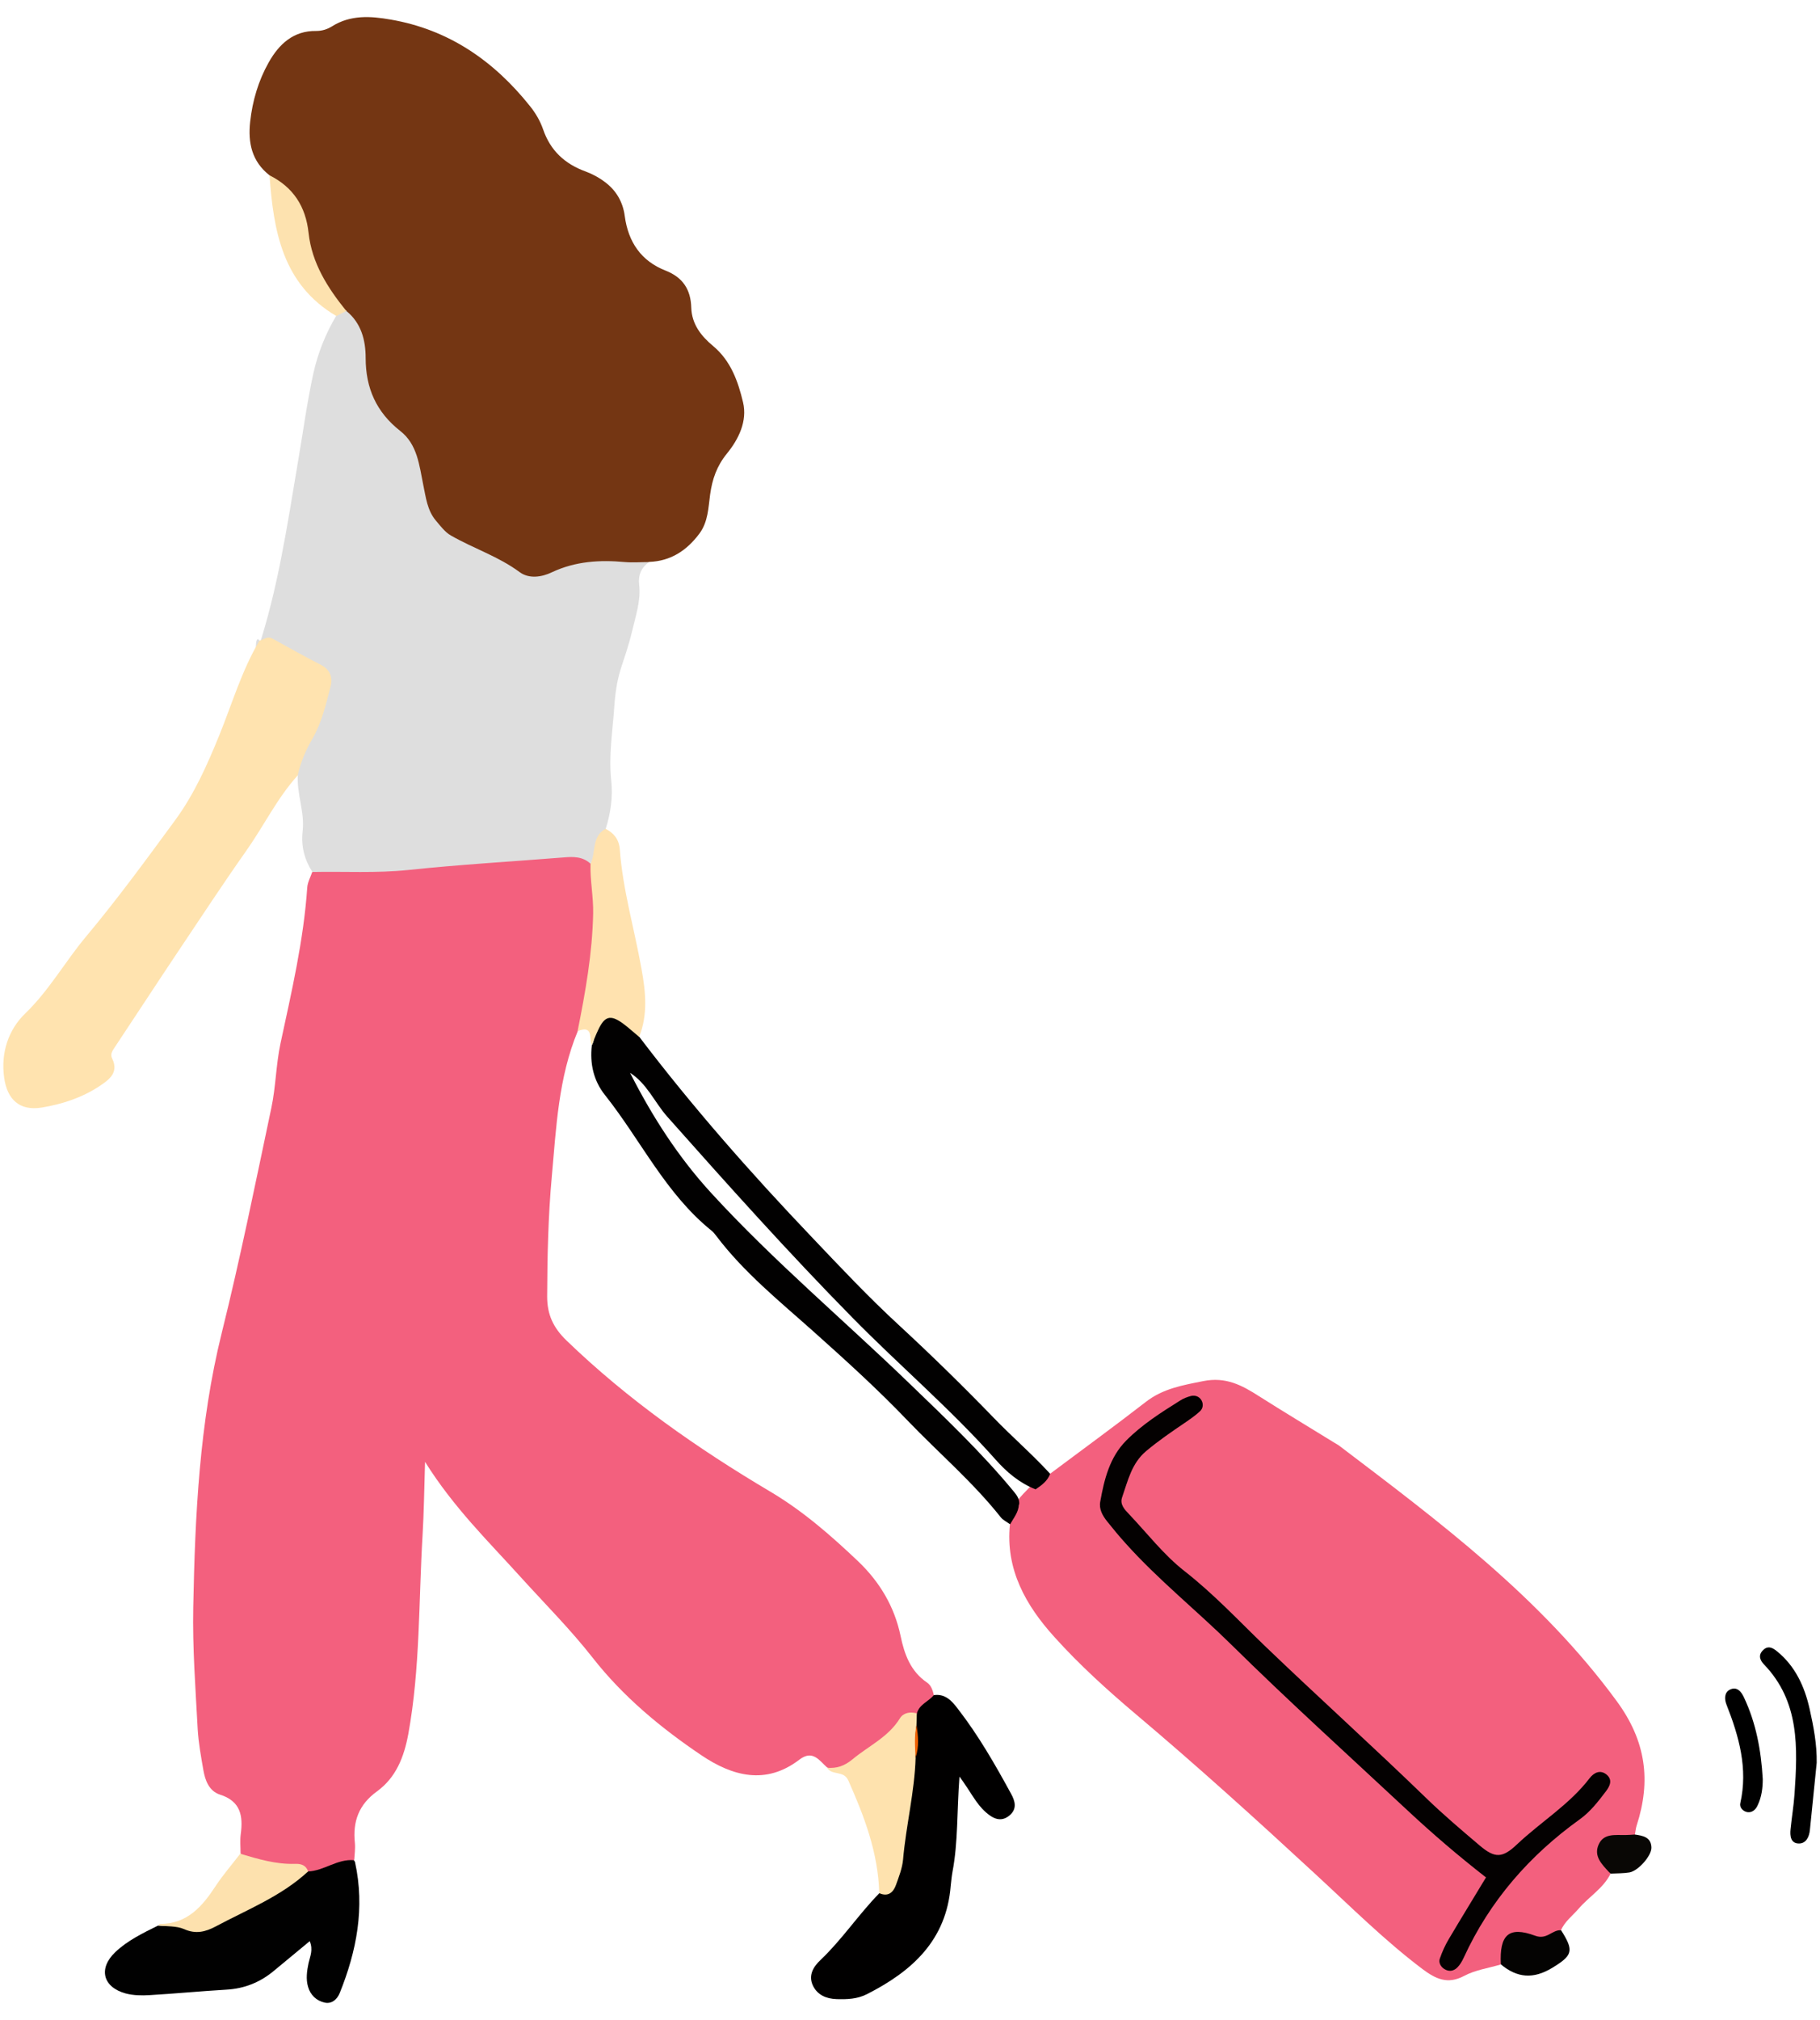
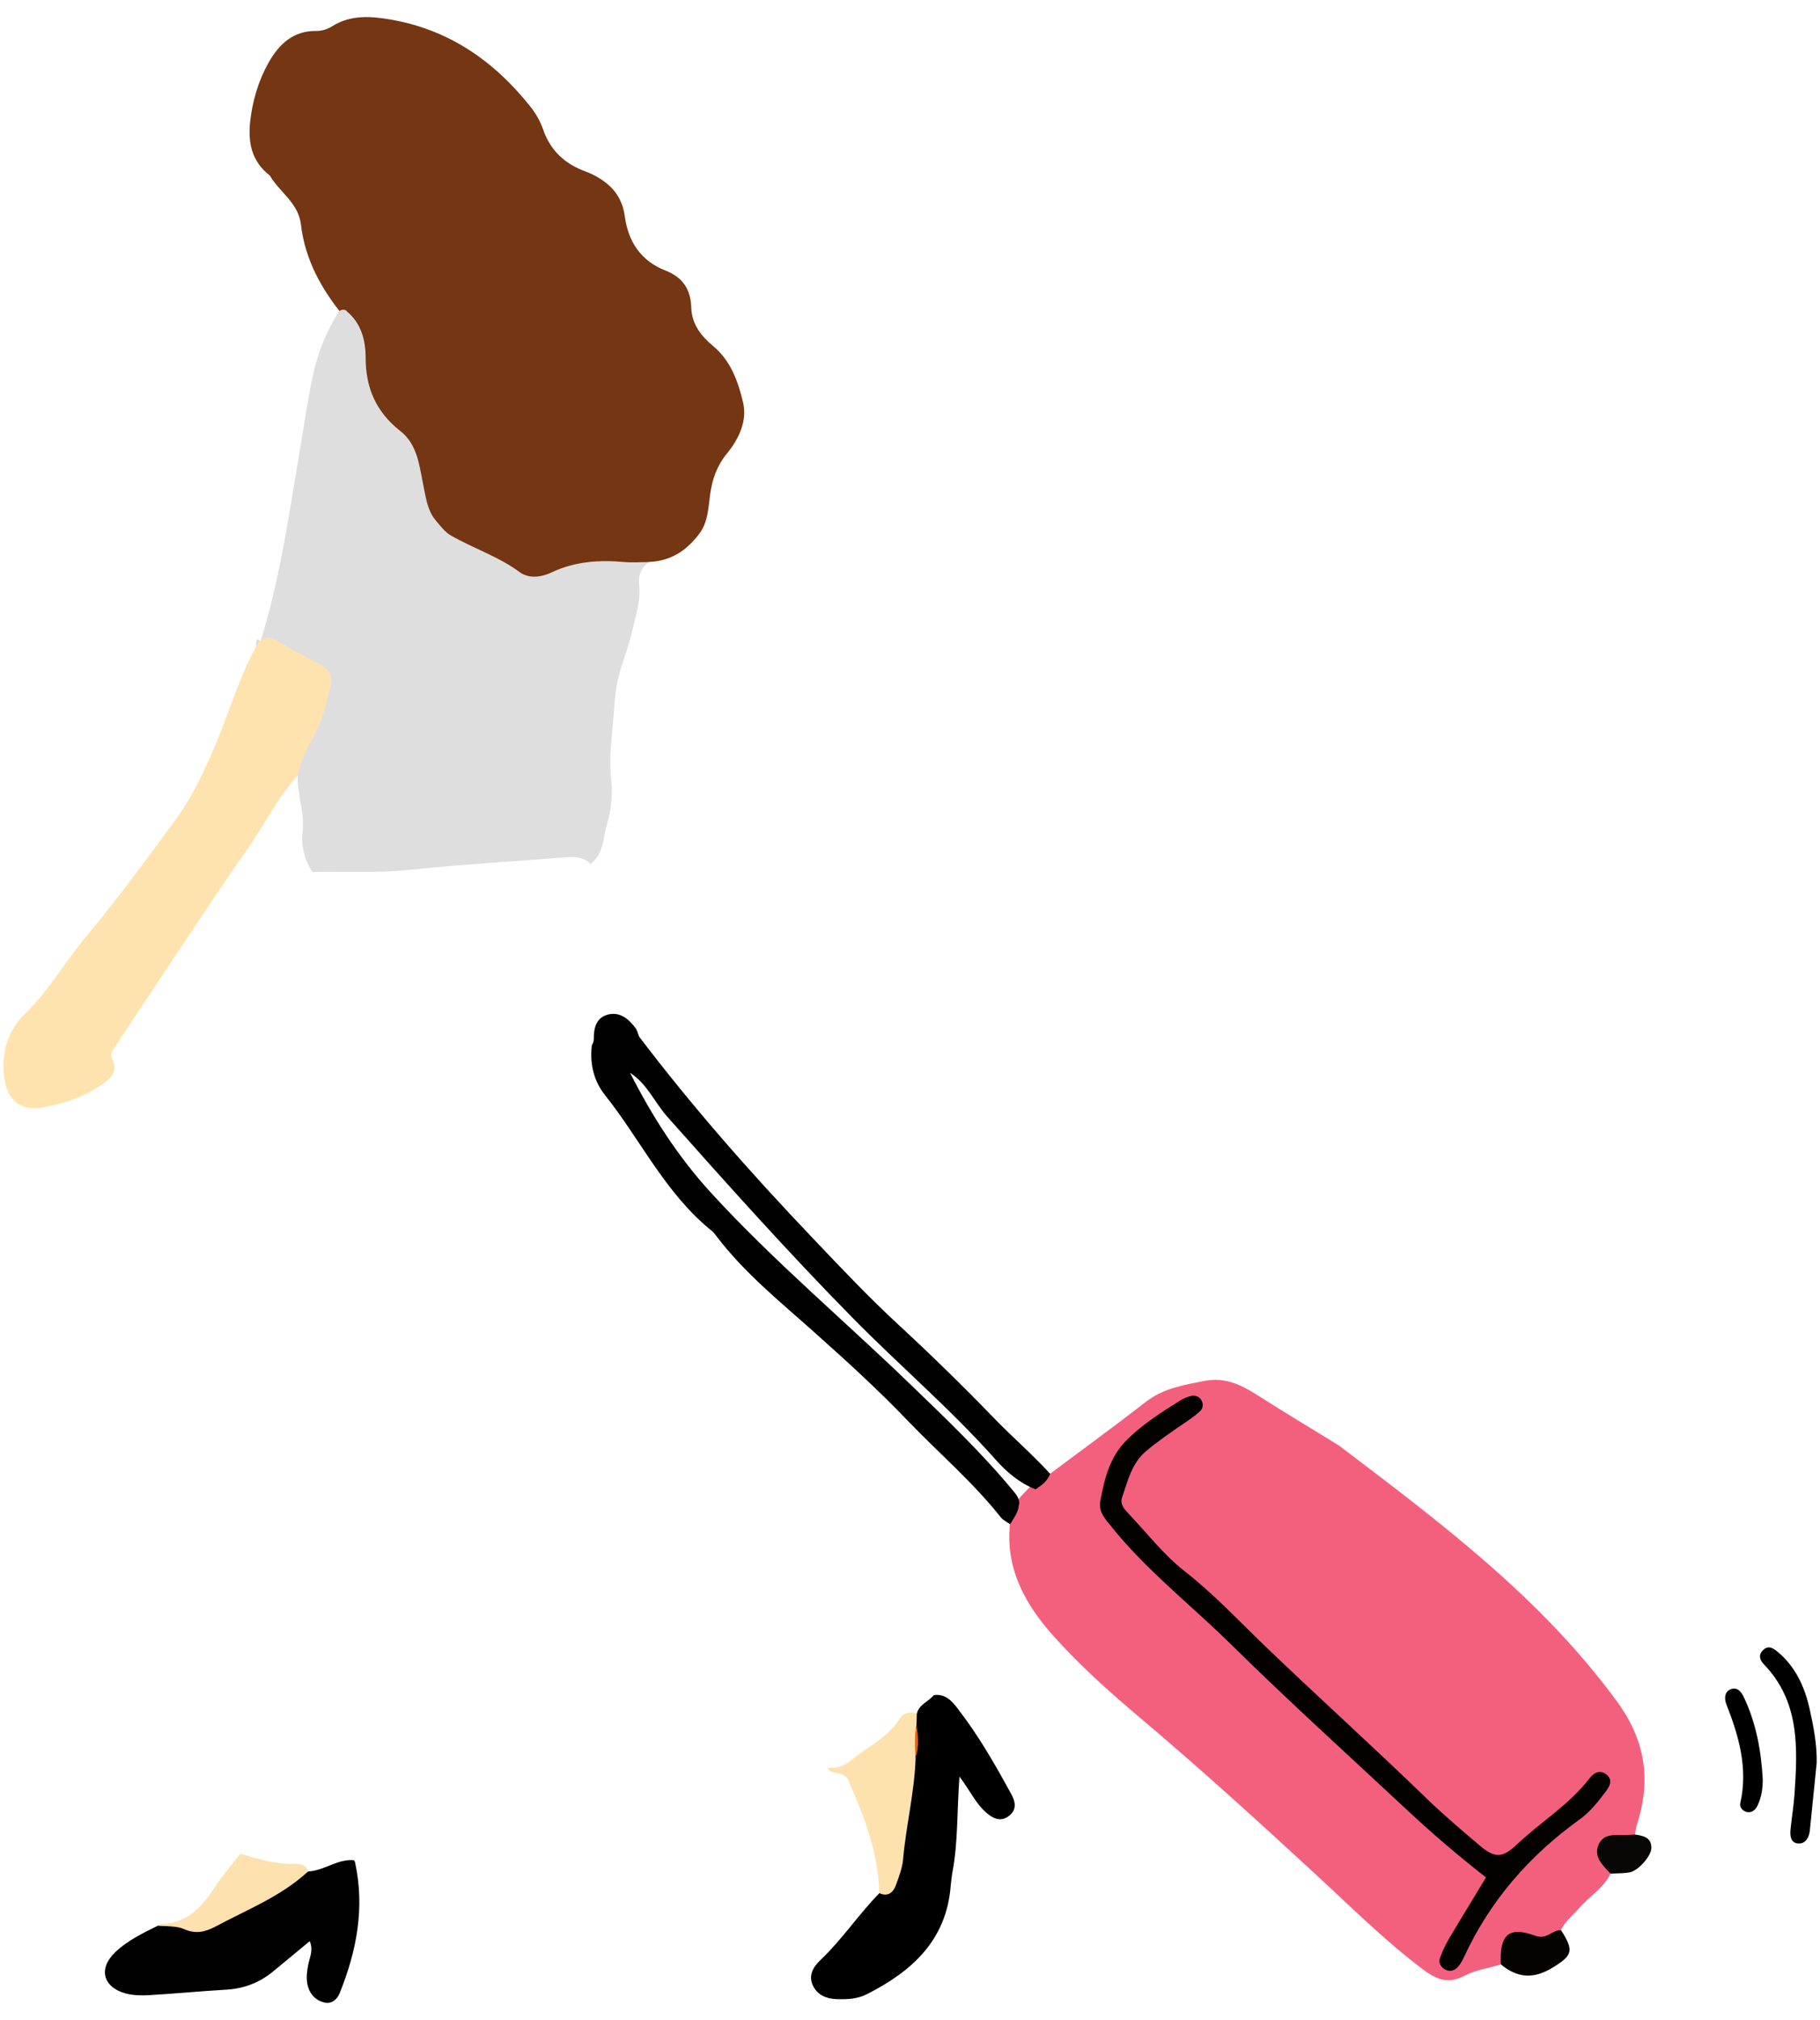
<svg xmlns="http://www.w3.org/2000/svg" id="_イヤー_2" viewBox="0 0 110 122">
  <defs>
    <style>.cls-1{fill:none;opacity:.5;}.cls-2{fill:#040302;}.cls-3{fill:#040101;}.cls-4{fill:#010101;}.cls-5{fill:#010000;}.cls-6{fill:#020101;}.cls-7{fill:#ef6000;}.cls-8{fill:#ffe3af;}.cls-9{fill:#ffe2af;}.cls-10{fill:#fee2ae;}.cls-11{fill:#f3607e;}.cls-12{fill:#fde2af;}.cls-13{fill:#fde1ae;}.cls-14{fill:#743613;}.cls-15{fill:#dedede;}.cls-16{fill:#090705;}</style>
  </defs>
  <g id="contents">
    <g>
      <g>
        <g>
-           <path class="cls-11" d="M34.92,62.28c-1.17,2.82-1.3,5.81-1.57,8.79-.22,2.42-.27,4.83-.28,7.24,0,1.08,.36,1.88,1.17,2.66,3.71,3.58,7.9,6.51,12.32,9.13,1.96,1.16,3.68,2.66,5.33,4.23,1.28,1.23,2.17,2.71,2.54,4.48,.23,1.11,.6,2.14,1.6,2.82,.25,.17,.34,.46,.41,.75,.02,.64-.55,.87-.89,1.27-1.45,.56-2.24,2-3.6,2.72-.66,.35-1.21,.72-1.96,.39-.48-.43-.87-1.09-1.68-.47-2.03,1.55-4.05,.99-5.92-.27-2.45-1.65-4.74-3.55-6.57-5.89-1.35-1.72-2.89-3.26-4.35-4.87-1.94-2.15-4.03-4.17-5.78-6.96-.05,1.71-.07,3.07-.15,4.43-.24,4-.14,8.03-.86,12-.26,1.4-.74,2.63-1.89,3.47-1.11,.8-1.48,1.83-1.34,3.13,.03,.33-.02,.68-.04,1.01-.87,.64-1.81,1.02-2.91,.89-.74-.38-1.59-.24-2.36-.46-.59-.16-1.22-.24-1.6-.82,0-.39-.04-.78,.01-1.16,.15-1.1,0-1.99-1.25-2.39-.66-.21-.9-.85-1.01-1.49-.14-.81-.29-1.62-.34-2.44-.13-2.46-.32-4.93-.27-7.4,.11-5.56,.37-11.1,1.72-16.55,1.12-4.5,2.04-9.06,3-13.6,.27-1.27,.28-2.6,.55-3.88,.67-3.12,1.4-6.23,1.62-9.43,.02-.32,.2-.64,.31-.96,.32-.37,.76-.42,1.19-.42,4.3-.04,8.57-.44,12.84-.87,.98-.1,2.04-.26,2.9,.53,.98,2.34,.32,4.74,.16,7.1-.08,1.13-.29,2.29-1.03,3.25Z" />
          <path class="cls-11" d="M63.45,89.03c1.94-1.45,3.89-2.87,5.8-4.35,1.04-.81,2.23-1.01,3.48-1.26,1.36-.27,2.33,.25,3.36,.91,1.51,.96,3.05,1.88,4.57,2.82,.08,.05,.17,.1,.25,.15,6.09,4.62,12.21,9.18,16.81,15.46,1.76,2.4,2.08,4.79,1.2,7.5-.06,.18-.07,.38-.11,.57-.08,.12-.19,.21-.33,.25q-1.57,.52-1.14,2.1c-.44,.88-1.3,1.38-1.92,2.1-.37,.43-.85,.78-1.08,1.32-.24,.45-.64,.87-1.12,.68-1.45-.56-2.09,.17-2.52,1.38-.74,.22-1.54,.33-2.21,.69-1,.53-1.72,.18-2.51-.41-2.32-1.75-4.37-3.8-6.5-5.76-3.55-3.28-7.13-6.52-10.82-9.63-1.73-1.46-3.43-3-4.94-4.68-1.71-1.89-2.96-4.07-2.68-6.8-.07-.49,.14-.9,.37-1.31,.26-.38,.6-.69,.91-1.02,.34-.3,.61-.7,1.13-.71Z" />
          <path class="cls-14" d="M16.29,10.59c-1.07-.84-1.31-1.96-1.17-3.24,.14-1.27,.5-2.48,1.12-3.58,.62-1.1,1.49-1.92,2.87-1.9,.36,0,.67-.1,.96-.28,1.11-.7,2.33-.62,3.53-.41,3.51,.6,6.25,2.49,8.44,5.24,.33,.41,.61,.89,.78,1.38,.44,1.29,1.31,2.1,2.58,2.56,.4,.15,.8,.36,1.14,.62,.7,.51,1.11,1.22,1.22,2.07,.21,1.57,.99,2.72,2.48,3.3,1.04,.41,1.51,1.15,1.54,2.23,.03,1.01,.61,1.73,1.32,2.32,1.08,.9,1.51,2.15,1.81,3.4,.27,1.14-.27,2.23-.97,3.09-.62,.76-.89,1.55-1.02,2.48-.11,.8-.12,1.64-.64,2.35-.77,1.03-1.73,1.67-3.04,1.72-.77,.34-1.58,.41-2.41,.37-1.03-.04-2.02,.07-2.98,.49-1.32,.58-2.55,.36-3.67-.53-.34-.27-.68-.57-1.1-.69-2.42-.7-3.66-2.34-4-4.79-.16-1.12-.66-2.13-1.54-2.89-1.22-1.05-1.73-2.42-1.83-3.97-.06-1.04-.29-2.01-.95-2.84-1.33-1.62-2.32-3.4-2.57-5.52-.15-1.32-1.3-1.96-1.89-2.98Z" />
          <path class="cls-15" d="M20.93,18.78c.9,.73,1.17,1.76,1.17,2.84,0,1.83,.65,3.28,2.09,4.41,1.04,.81,1.15,2.08,1.39,3.25,.16,.76,.24,1.54,.76,2.16,.28,.33,.56,.71,.92,.91,1.36,.78,2.87,1.26,4.15,2.21,.56,.41,1.32,.31,1.96,0,1.41-.66,2.88-.75,4.4-.61,.48,.04,.97,0,1.45,0-.46,.34-.66,.79-.59,1.37,.11,.93-.19,1.8-.4,2.7-.51,2.15-.94,2.4-1.1,4.63-.1,1.49-.35,2.99-.19,4.46,.11,1.04-.03,1.99-.33,2.95-.16,.77-.21,1.58-.91,2.12-.47-.45-1.05-.44-1.63-.39-3.13,.25-6.28,.43-9.4,.76-1.93,.2-3.86,.08-5.79,.12-.48-.75-.69-1.56-.59-2.45,.14-1.16-.36-2.25-.29-3.4-.44-.77,.09-1.37,.37-2,1.92-4.42,1.85-4.01-2.31-5.92-.13-.06-.26-.12-.38-.21-.28-.44-.26,1.04-.09,.53,1.21-3.67,1.77-7.48,2.41-11.27,.31-1.8,.55-3.62,.94-5.4,.27-1.22,.74-2.4,1.39-3.49,.12-.25,.28-.44,.6-.31Z" />
          <path class="cls-8" d="M15.67,38.71c.26-.08,.5-.31,.81-.13,.96,.53,1.92,1.07,2.9,1.57,.59,.3,.74,.78,.6,1.32-.28,1.07-.53,2.16-1.08,3.12-.42,.72-.73,1.45-.91,2.25-1.24,1.37-2.04,3.04-3.1,4.54-1.39,1.97-2.71,3.98-4.05,5.98-1.32,1.97-2.61,3.95-3.92,5.92-.14,.21-.27,.41-.14,.66,.42,.86-.21,1.29-.76,1.66-1.06,.7-2.27,1.1-3.51,1.3-1.32,.21-2.08-.48-2.26-1.82-.21-1.51,.27-2.9,1.28-3.87,1.45-1.4,2.41-3.14,3.68-4.65,1.89-2.26,3.63-4.64,5.37-7.01,1.16-1.58,1.94-3.34,2.67-5.13,.78-1.92,1.36-3.92,2.43-5.72Z" />
          <path class="cls-6" d="M61.58,90.88c-.02,.47-.32,.81-.53,1.19-.19-.14-.43-.25-.57-.43-1.69-2.13-3.76-3.89-5.63-5.84-1.8-1.88-3.74-3.64-5.69-5.38-2.04-1.82-4.2-3.56-5.87-5.77-.09-.12-.18-.23-.29-.32-2.77-2.23-4.27-5.46-6.43-8.18-.69-.86-.93-1.9-.8-3.01,.07-.12,.12-.25,.12-.4-.01-.67,.16-1.28,.86-1.46,.73-.18,1.25,.27,1.67,.83,.11,.15,.13,.35,.22,.52,3.22,4.24,6.74,8.23,10.41,12.08,1.73,1.82,3.45,3.65,5.31,5.36,1.95,1.8,3.86,3.67,5.71,5.58,1.11,1.15,2.32,2.19,3.4,3.37-.16,.44-.51,.69-.88,.94-.97-.38-1.76-1.05-2.42-1.8-2.7-3.04-5.8-5.67-8.65-8.57-3.87-3.93-7.54-8.03-11.2-12.15-.76-.86-1.21-1.98-2.24-2.64,1.34,2.64,2.93,5.12,4.95,7.31,3.73,4.06,7.95,7.61,11.91,11.43,2.18,2.1,4.39,4.2,6.33,6.55,.19,.23,.36,.46,.33,.78Z" />
-           <path class="cls-5" d="M55.42,103.48c.15-.54,.7-.7,1.02-1.09,.69-.1,1.09,.35,1.44,.81,1.25,1.61,2.26,3.37,3.23,5.15,.25,.45,.37,.92-.1,1.31-.52,.43-1,.18-1.42-.19-.61-.53-.94-1.28-1.6-2.16-.16,2.13-.08,3.95-.42,5.74-.05,.28-.08,.57-.11,.86-.26,3.29-2.34,5.16-5.06,6.54-.59,.3-1.21,.32-1.84,.3-.62-.02-1.16-.25-1.43-.82-.29-.62,.03-1.14,.47-1.55,1.3-1.24,2.29-2.74,3.54-4.02,.72-.65,.96-1.51,1.08-2.43,.24-1.8,.53-3.59,.73-5.4,.29-.85,.09-1.74,.24-2.6,.04-.16,.12-.3,.23-.43Z" />
+           <path class="cls-5" d="M55.42,103.48c.15-.54,.7-.7,1.02-1.09,.69-.1,1.09,.35,1.44,.81,1.25,1.61,2.26,3.37,3.23,5.15,.25,.45,.37,.92-.1,1.31-.52,.43-1,.18-1.42-.19-.61-.53-.94-1.28-1.6-2.16-.16,2.13-.08,3.95-.42,5.74-.05,.28-.08,.57-.11,.86-.26,3.29-2.34,5.16-5.06,6.54-.59,.3-1.21,.32-1.84,.3-.62-.02-1.16-.25-1.43-.82-.29-.62,.03-1.14,.47-1.55,1.3-1.24,2.29-2.74,3.54-4.02,.72-.65,.96-1.51,1.08-2.43,.24-1.8,.53-3.59,.73-5.4,.29-.85,.09-1.74,.24-2.6,.04-.16,.12-.3,.23-.43" />
          <path class="cls-4" d="M18.62,113.04c.97-.04,1.77-.77,2.77-.68,.02,.04,.06,.08,.07,.13,.6,2.74,.1,5.35-.93,7.9-.15,.37-.48,.67-.91,.57-.5-.11-.86-.46-1-.95-.14-.47-.07-.96,.03-1.44,.09-.4,.29-.79,.07-1.32-.74,.61-1.44,1.19-2.14,1.77-.84,.71-1.8,1.1-2.91,1.16-1.54,.09-3.08,.24-4.63,.33-.48,.03-.98,.02-1.44-.1-1.39-.38-1.67-1.51-.63-2.5,.74-.7,1.67-1.15,2.58-1.6,3.09,.22,5.59-1.22,8.02-2.86,.32-.22,.61-.49,1.05-.4Z" />
-           <path class="cls-9" d="M38.63,62.63c-.33-.27-.64-.56-.98-.81-.76-.55-1.11-.45-1.51,.42-.14,.29-.25,.6-.38,.9-.16-.41,.12-1.25-.85-.86,.47-2.34,.89-4.69,.94-7.1,.02-1.02-.19-2-.16-3,.34-.69,.05-1.65,.91-2.12,.5,.26,.81,.63,.86,1.24,.18,2.45,.88,4.8,1.31,7.21,.25,1.37,.4,2.77-.14,4.12Z" />
          <path class="cls-10" d="M55.34,106.15c-.06,2.08-.58,4.11-.76,6.18-.05,.52-.25,1.03-.43,1.53-.17,.47-.49,.72-1.01,.49-.06-2.43-.9-4.63-1.87-6.81-.28-.62-.99-.28-1.28-.76,.58,.04,1.03-.1,1.53-.51,.97-.81,2.17-1.34,2.87-2.48,.21-.34,.62-.41,1.02-.3,0,.24-.01,.48-.02,.72-.11,.65,0,1.3-.06,1.95Z" />
          <path class="cls-13" d="M18.62,113.04c-1.62,1.5-3.67,2.3-5.58,3.32-.62,.33-1.21,.48-1.92,.16-.46-.2-1.04-.15-1.56-.22,.04-.03,.07-.09,.11-.09,1.65,0,2.56-1.06,3.37-2.3,.45-.68,.99-1.3,1.48-1.94,1.08,.32,2.17,.65,3.32,.61,.36-.01,.65,.08,.78,.45Z" />
-           <path class="cls-12" d="M20.93,18.78c-.2,.1-.4,.21-.6,.31-3.26-1.92-3.8-5.14-4.04-8.5,1.44,.72,2.19,1.89,2.36,3.48,.2,1.83,1.15,3.31,2.27,4.7Z" />
          <path class="cls-2" d="M90.71,118.65c-.09-1.78,.47-2.32,2.07-1.73,.72,.27,1.03-.37,1.57-.33,.81,1.26,.68,1.53-.53,2.27-1.15,.7-2.13,.61-3.11-.21Z" />
          <path class="cls-16" d="M97.35,113.17s-.07-.06-.11-.1c-.42-.46-.92-.94-.63-1.63,.3-.72,1.01-.59,1.63-.6,.19,0,.38-.02,.57-.03,.48,.07,.98,.15,1,.78,.02,.5-.8,1.42-1.33,1.51-.37,.06-.75,.05-1.13,.07Z" />
          <path class="cls-3" d="M89.8,113.39c-1.68-1.31-3.22-2.63-4.7-4.01-3.57-3.33-7.2-6.61-10.68-10.04-2.1-2.07-4.42-3.92-6.39-6.12-.39-.43-.76-.88-1.12-1.33-.28-.35-.5-.75-.41-1.2,.24-1.34,.57-2.67,1.56-3.67,.96-.97,2.11-1.7,3.26-2.42,.2-.13,.43-.22,.66-.28,.25-.06,.5,.03,.63,.25,.13,.22,.11,.49-.08,.67-.28,.26-.6,.48-.92,.7-.8,.54-1.6,1.09-2.34,1.71-.88,.74-1.1,1.79-1.45,2.79-.15,.43,.15,.74,.42,1.02,1.1,1.16,2.09,2.45,3.34,3.43,1.77,1.38,3.29,3.01,4.88,4.54,3.21,3.08,6.52,6.06,9.72,9.16,1.04,1.01,2.15,1.95,3.26,2.89,.9,.76,1.36,.77,2.25-.08,1.44-1.36,3.17-2.4,4.39-4,.26-.33,.63-.52,1.01-.22,.39,.32,.22,.69-.03,1.02-.47,.62-.95,1.24-1.58,1.69-3.05,2.19-5.44,4.93-7.01,8.35-.1,.22-.23,.44-.39,.6-.22,.22-.51,.27-.79,.09-.22-.14-.35-.39-.27-.62,.14-.41,.32-.81,.54-1.18,.74-1.25,1.5-2.48,2.27-3.76Z" />
          <path class="cls-7" d="M55.34,106.15c-.04-.65-.09-1.31,.06-1.95,.09,.66,.16,1.31-.06,1.95Z" />
        </g>
        <g>
          <path d="M109.8,106.48c-.14,1.35-.27,2.7-.41,4.05-.04,.42-.23,.82-.66,.82-.51,0-.55-.46-.51-.86,.07-.71,.19-1.41,.24-2.12,.19-2.8,.32-5.59-1.85-7.84-.22-.23-.37-.54-.06-.85,.31-.31,.59-.15,.85,.06,1.11,.9,1.67,2.14,1.97,3.47,.24,1.07,.45,2.16,.43,3.27Z" />
          <path d="M106.54,107.46c0,.51-.06,1.08-.32,1.61-.11,.23-.31,.42-.59,.39-.29-.04-.5-.29-.45-.53,.48-2.11-.08-4.06-.84-5.99-.12-.31-.12-.7,.19-.87,.45-.24,.72,.12,.88,.47,.72,1.53,1.03,3.16,1.13,4.92Z" />
        </g>
      </g>
      <rect class="cls-1" width="110" height="122" />
    </g>
  </g>
</svg>